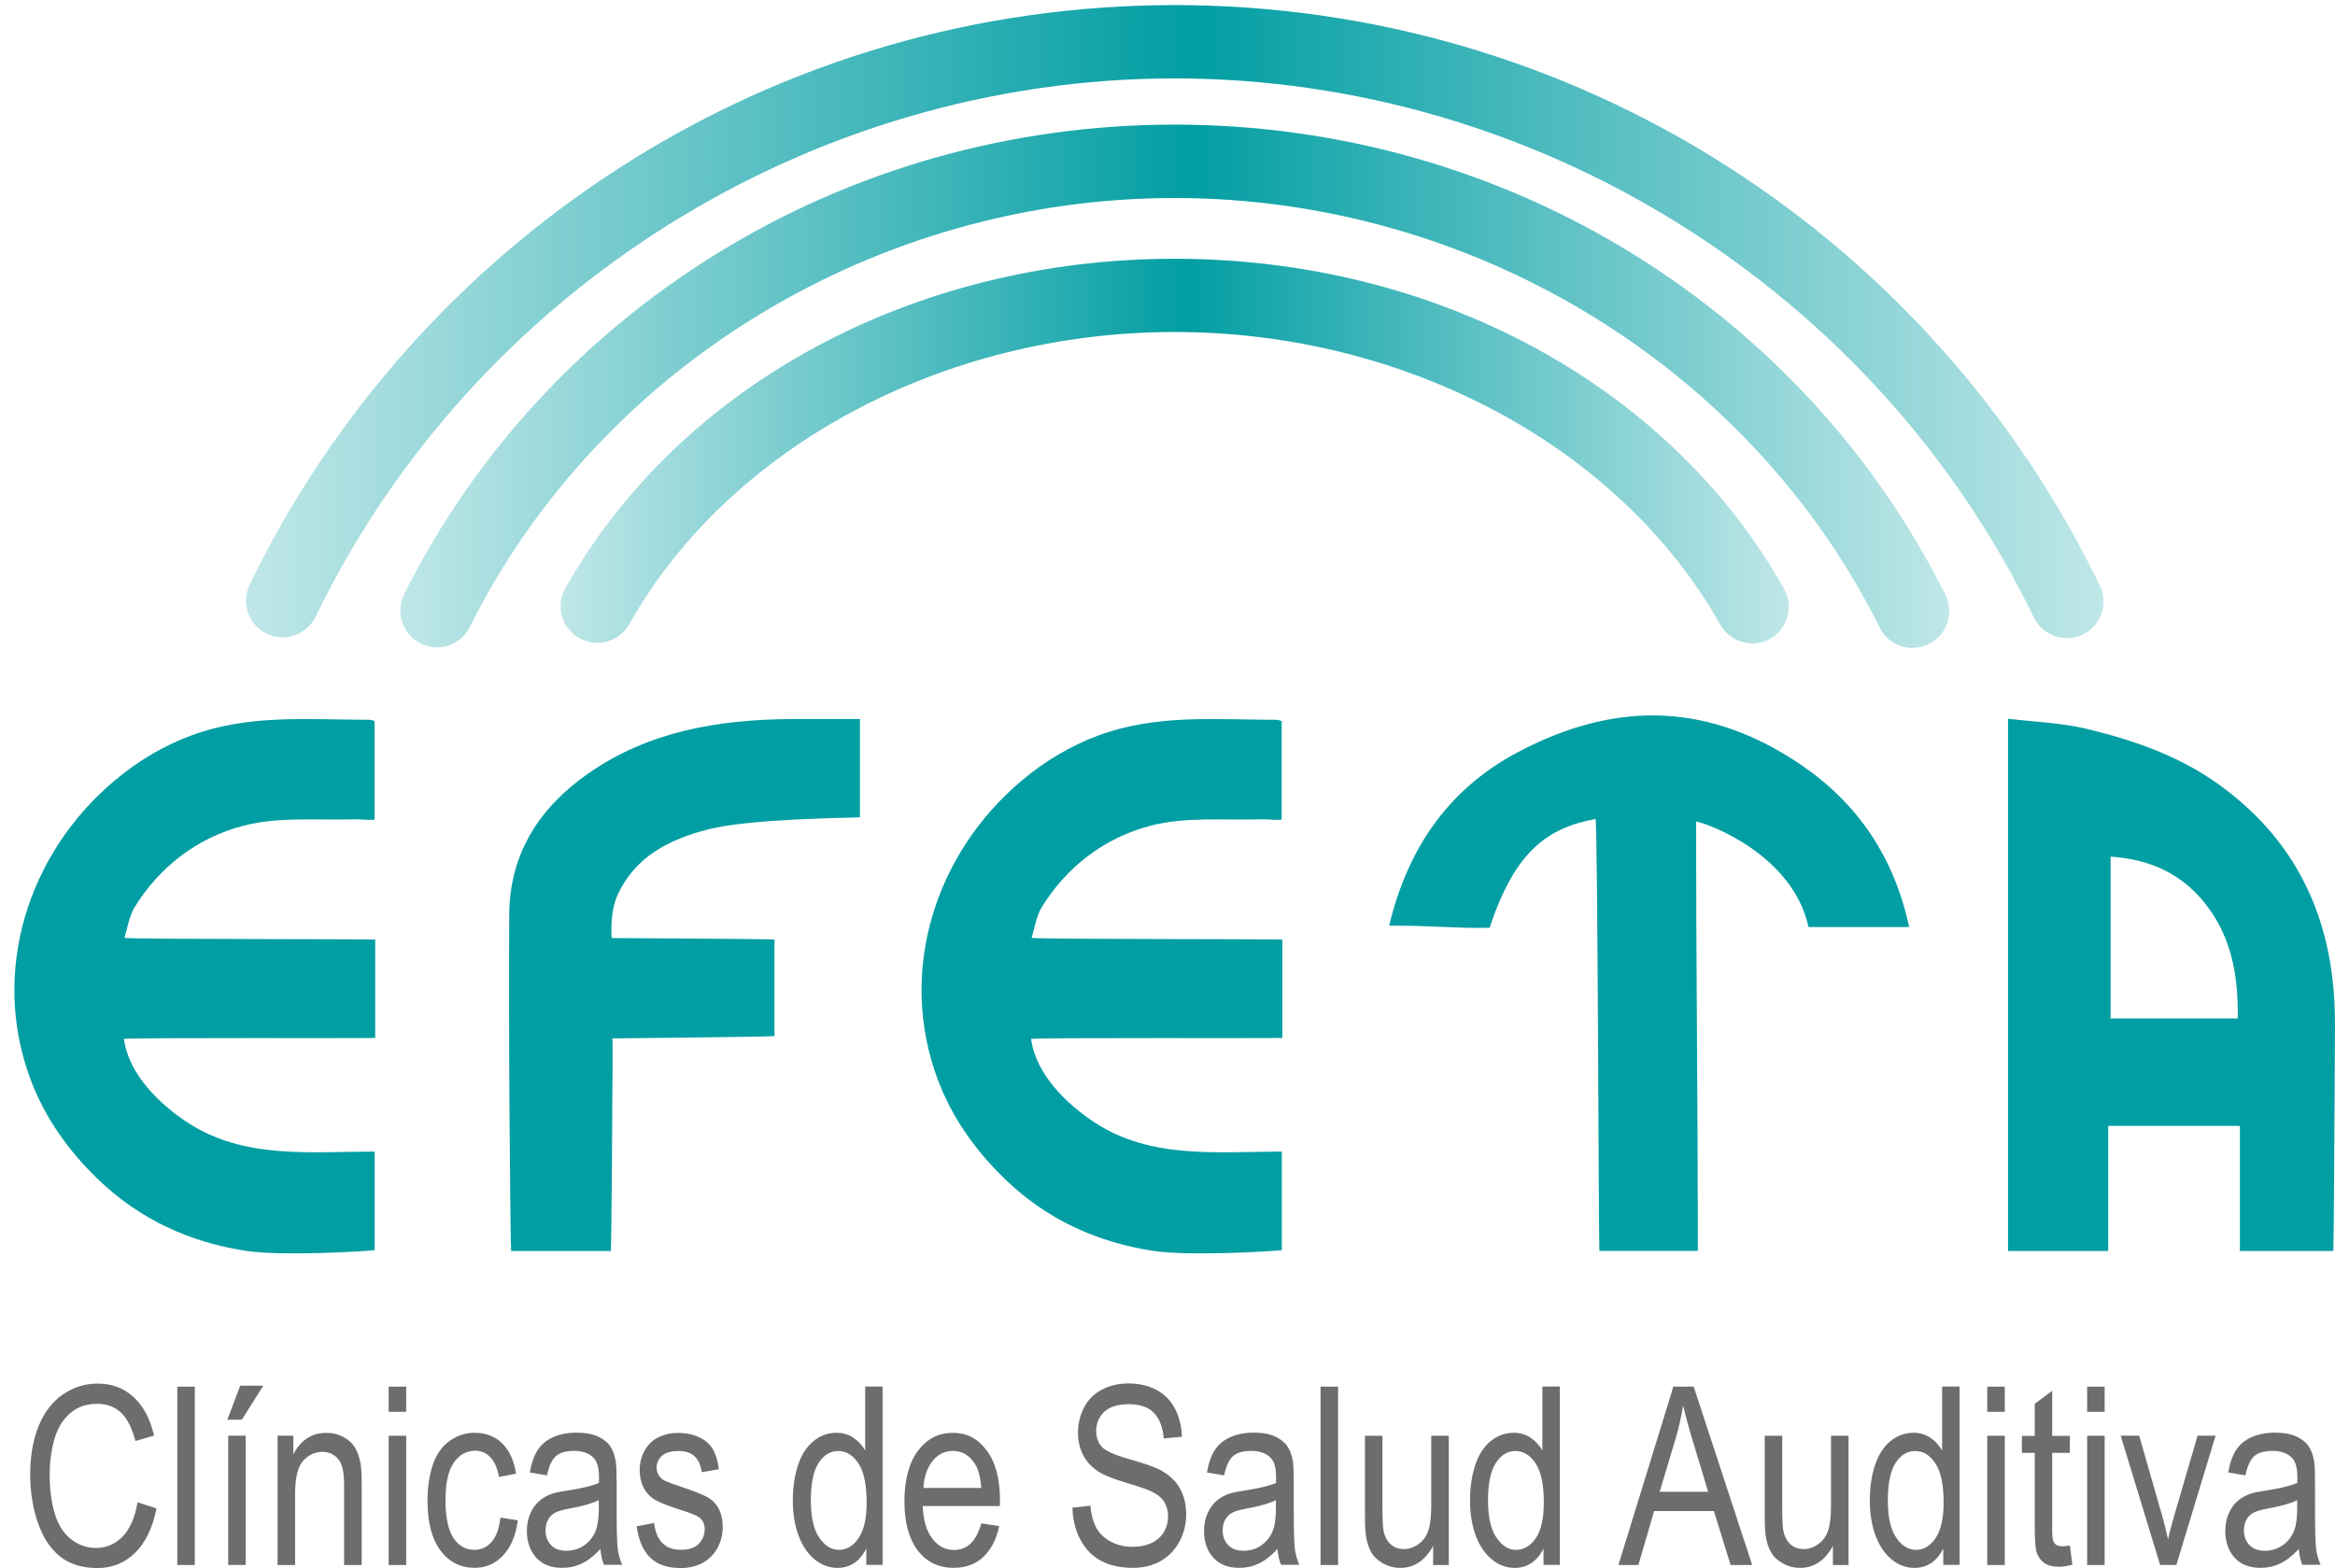
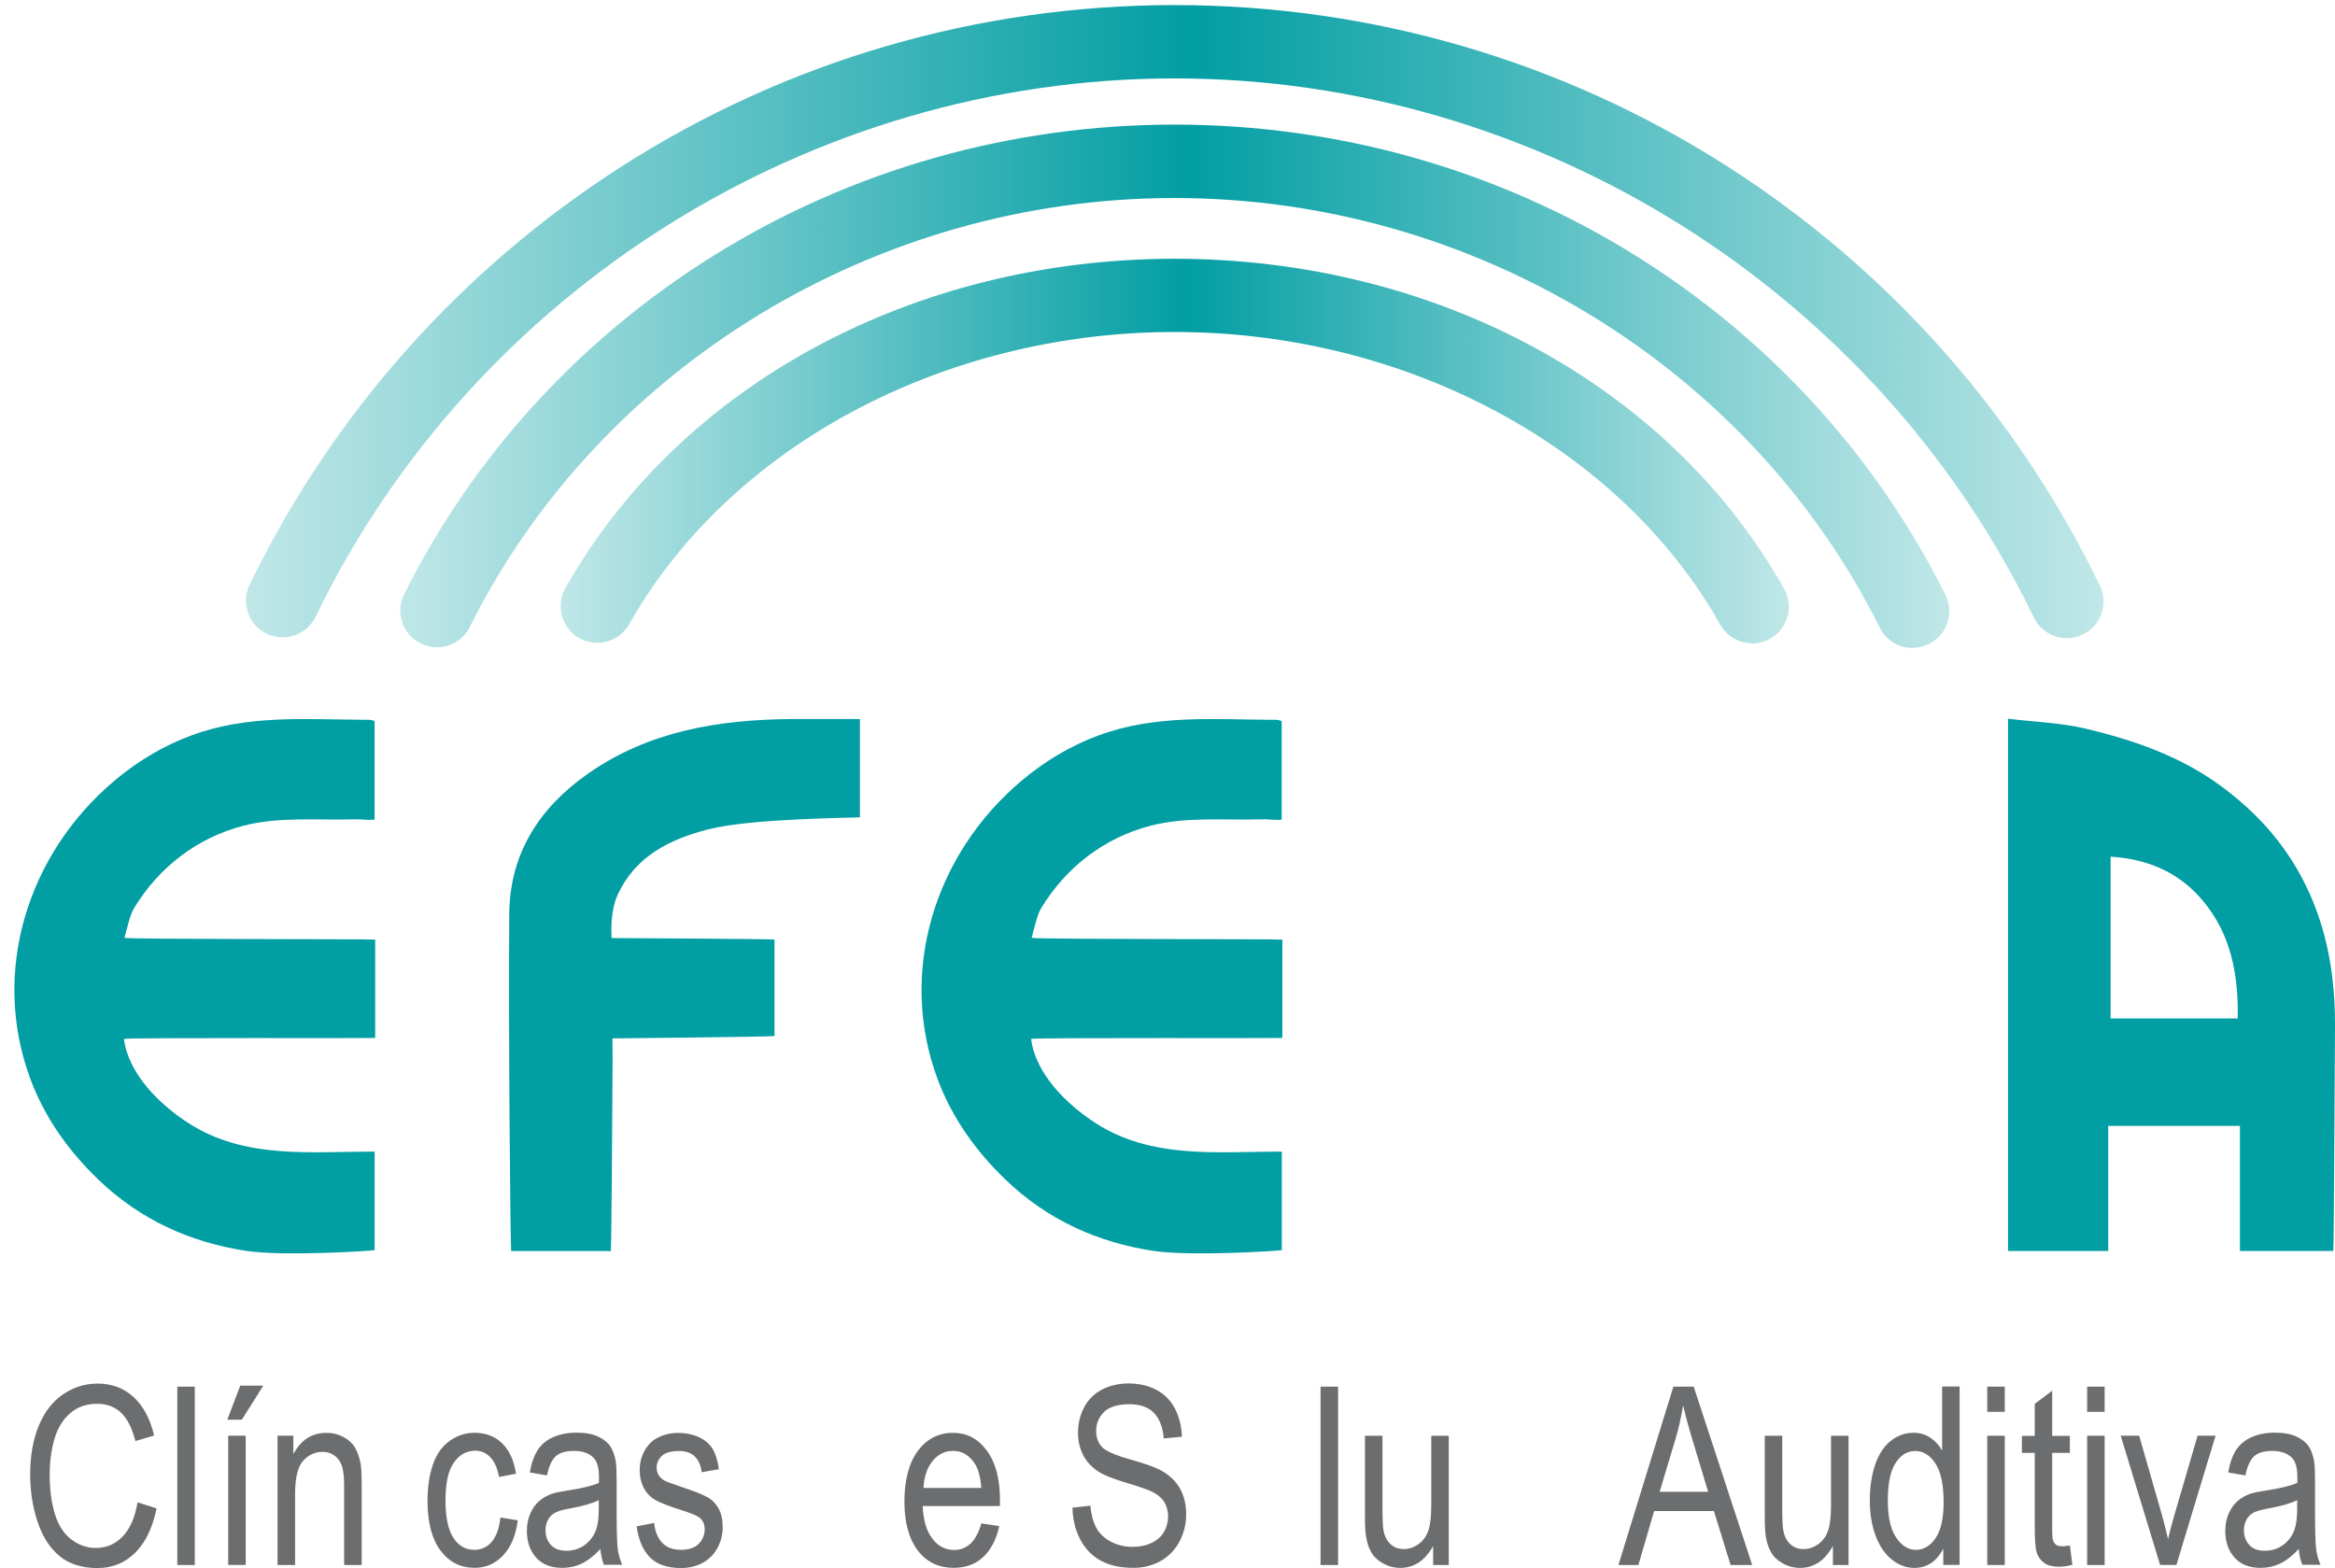
<svg xmlns="http://www.w3.org/2000/svg" width="67" height="45" viewBox="0 0 67 45" fill="none">
  <path d="M64.272 35.896V32.311H60.493V35.899H57.618V20.625C58.42 20.723 59.158 20.744 59.86 20.913C61.213 21.237 62.536 21.693 63.676 22.52C64.817 23.346 65.717 24.374 66.294 25.694C66.829 26.917 67.007 28.177 67 29.488C66.988 31.407 66.969 35.625 66.951 35.899H64.272V35.896ZM64.209 29.228C64.23 27.91 63.999 26.814 63.23 25.874C62.575 25.077 61.69 24.654 60.561 24.584V29.226H64.209V29.228Z" fill="#019EA3" />
  <path d="M3.556 29.813C3.685 30.822 4.582 31.694 5.395 32.222C7.015 33.274 8.911 33.047 10.75 33.047V35.876C10.603 35.901 8.137 36.058 7.067 35.897C5.468 35.656 4.019 35.004 2.818 33.847C1.957 33.019 1.284 32.068 0.875 30.972C-0.277 27.885 0.796 24.493 3.29 22.399C3.949 21.845 4.687 21.401 5.494 21.104C7.12 20.501 8.798 20.648 10.47 20.656C10.54 20.656 10.61 20.642 10.748 20.691V23.521C10.558 23.542 10.357 23.505 10.156 23.512C9.107 23.544 8.015 23.43 6.992 23.694C5.653 24.04 4.561 24.886 3.846 26.061C3.731 26.251 3.654 26.608 3.572 26.915C3.874 26.957 10.519 26.945 10.766 26.964V29.785C10.512 29.801 3.827 29.773 3.556 29.813Z" fill="#019EA3" />
-   <path d="M45.783 23.503C44.411 23.755 43.466 24.424 42.744 26.623C41.854 26.651 41.031 26.553 39.86 26.565C40.398 24.307 41.592 22.638 43.508 21.61C46.463 20.025 49.148 20.226 51.684 21.953C53.292 23.049 54.346 24.578 54.781 26.604H51.894C51.432 24.499 48.973 23.622 48.667 23.575C48.667 27.637 48.718 31.887 48.718 35.895H45.892C45.871 35.64 45.846 23.811 45.783 23.503Z" fill="#019EA3" />
  <path d="M24.675 20.633V23.454C24.486 23.473 21.564 23.48 20.316 23.802C19.208 24.087 18.236 24.571 17.724 25.674C17.483 26.202 17.551 26.92 17.551 26.92C17.551 26.92 21.994 26.943 22.223 26.962V29.732C21.98 29.757 17.572 29.799 17.572 29.799C17.572 29.799 17.579 29.884 17.577 30.486C17.572 32.076 17.544 35.64 17.528 35.902H14.667C14.644 35.68 14.585 29.243 14.613 26.214C14.63 24.48 15.488 23.169 16.876 22.199C18.615 20.983 20.606 20.654 22.672 20.635C23.299 20.631 23.927 20.635 24.677 20.635L24.675 20.633Z" fill="#019EA3" />
  <path d="M29.586 29.813C29.714 30.822 30.612 31.694 31.425 32.222C33.045 33.274 34.94 33.047 36.78 33.047V35.876C36.632 35.901 34.167 36.058 33.096 35.897C31.497 35.656 30.048 35.004 28.847 33.847C27.987 33.019 27.314 32.068 26.905 30.972C25.753 27.885 26.825 24.493 29.319 22.399C29.978 21.845 30.717 21.401 31.523 21.104C33.15 20.501 34.828 20.648 36.499 20.656C36.569 20.656 36.639 20.642 36.777 20.691V23.521C36.588 23.542 36.387 23.505 36.186 23.512C35.136 23.544 34.045 23.43 33.021 23.694C31.682 24.04 30.591 24.886 29.875 26.061C29.761 26.251 29.684 26.608 29.602 26.915C29.904 26.957 36.548 26.945 36.796 26.964V29.785C36.541 29.801 29.857 29.773 29.586 29.813Z" fill="#019EA3" />
  <path d="M59.306 18.314C58.915 18.314 58.539 18.094 58.359 17.72C53.813 8.322 44.135 2.25 33.702 2.25C23.268 2.25 13.604 8.313 9.056 17.697C8.803 18.22 8.172 18.438 7.651 18.185C7.127 17.933 6.91 17.302 7.162 16.78C9.542 11.87 13.237 7.719 17.841 4.774C22.574 1.745 28.057 0.146 33.702 0.146C39.346 0.146 44.836 1.747 49.571 4.779C54.18 7.728 57.873 11.886 60.252 16.804C60.505 17.327 60.287 17.956 59.764 18.209C59.617 18.281 59.46 18.314 59.306 18.314Z" fill="url(#paint0_linear_918_29)" />
  <path d="M54.879 18.595C54.493 18.595 54.119 18.38 53.937 18.011C50.209 10.52 42.267 5.682 33.704 5.682C25.14 5.682 17.21 10.515 13.48 17.992C13.22 18.511 12.589 18.724 12.068 18.464C11.549 18.205 11.337 17.574 11.596 17.053C13.583 13.072 16.661 9.707 20.501 7.32C24.442 4.871 29.006 3.576 33.704 3.576C38.402 3.576 42.973 4.873 46.916 7.325C50.758 9.716 53.837 13.086 55.821 17.071C56.08 17.593 55.868 18.224 55.349 18.481C55.199 18.555 55.038 18.59 54.881 18.59L54.879 18.595Z" fill="url(#paint1_linear_918_29)" />
  <path d="M50.277 18.46C49.91 18.46 49.553 18.266 49.361 17.925C46.488 12.822 40.344 9.527 33.704 9.527C27.064 9.527 20.929 12.818 18.054 17.913C17.769 18.42 17.128 18.598 16.621 18.312C16.116 18.027 15.936 17.385 16.221 16.88C19.512 11.049 26.211 7.426 33.704 7.426C41.197 7.426 47.905 11.056 51.193 16.896C51.478 17.403 51.298 18.044 50.794 18.329C50.63 18.42 50.452 18.465 50.279 18.465L50.277 18.46Z" fill="url(#paint2_linear_918_29)" />
  <path d="M3.951 43.115L4.493 43.286C4.379 43.842 4.175 44.267 3.879 44.559C3.582 44.852 3.222 44.999 2.794 44.999C2.366 44.999 1.992 44.887 1.717 44.662C1.441 44.438 1.228 44.113 1.083 43.685C0.938 43.26 0.866 42.802 0.866 42.313C0.866 41.781 0.948 41.315 1.111 40.918C1.275 40.521 1.506 40.219 1.808 40.014C2.109 39.808 2.441 39.705 2.801 39.705C3.212 39.705 3.556 39.836 3.837 40.095C4.117 40.357 4.311 40.722 4.421 41.196L3.886 41.353C3.79 40.981 3.652 40.71 3.472 40.539C3.292 40.369 3.063 40.285 2.789 40.285C2.474 40.285 2.21 40.378 1.999 40.568C1.787 40.757 1.64 41.009 1.553 41.327C1.467 41.645 1.425 41.972 1.425 42.311C1.425 42.746 1.476 43.127 1.576 43.452C1.677 43.776 1.836 44.02 2.051 44.181C2.266 44.342 2.497 44.422 2.747 44.422C3.051 44.422 3.308 44.312 3.519 44.094C3.729 43.875 3.872 43.55 3.946 43.12L3.951 43.115Z" fill="#6B6D6F" />
  <path d="M5.087 44.911V39.793H5.589V44.911H5.087Z" fill="#6B6D6F" />
  <path d="M6.522 40.741L6.894 39.764H7.555L6.94 40.741H6.524H6.522ZM6.548 44.91V41.201H7.05V44.91H6.548Z" fill="#6B6D6F" />
  <path d="M7.964 44.91V41.201H8.417V41.729C8.635 41.322 8.95 41.119 9.364 41.119C9.544 41.119 9.708 41.159 9.857 41.241C10.007 41.32 10.119 41.425 10.194 41.556C10.268 41.687 10.32 41.841 10.35 42.021C10.369 42.138 10.378 42.342 10.378 42.631V44.912H9.874V42.657C9.874 42.4 9.855 42.211 9.815 42.082C9.775 41.956 9.708 41.853 9.607 41.778C9.507 41.703 9.39 41.664 9.257 41.664C9.042 41.664 8.857 41.748 8.7 41.919C8.544 42.089 8.467 42.412 8.467 42.886V44.912H7.964V44.91Z" fill="#6B6D6F" />
-   <path d="M11.152 40.515V39.793H11.655V40.515H11.152ZM11.152 44.911V41.202H11.655V44.911H11.152Z" fill="#6B6D6F" />
  <path d="M14.361 43.55L14.857 43.63C14.803 44.055 14.665 44.389 14.441 44.63C14.219 44.871 13.945 44.992 13.62 44.992C13.213 44.992 12.886 44.826 12.639 44.495C12.391 44.163 12.267 43.688 12.267 43.069C12.267 42.669 12.321 42.319 12.426 42.017C12.533 41.715 12.695 41.491 12.912 41.342C13.129 41.192 13.365 41.117 13.62 41.117C13.943 41.117 14.207 41.22 14.412 41.423C14.618 41.627 14.749 41.916 14.807 42.291L14.319 42.384C14.272 42.134 14.19 41.947 14.071 41.821C13.952 41.694 13.809 41.631 13.641 41.631C13.386 41.631 13.181 41.746 13.022 41.973C12.863 42.199 12.783 42.559 12.783 43.05C12.783 43.541 12.861 43.91 13.012 44.137C13.164 44.364 13.365 44.476 13.611 44.476C13.809 44.476 13.973 44.401 14.106 44.249C14.239 44.097 14.324 43.866 14.359 43.55H14.361Z" fill="#6B6D6F" />
  <path d="M17.227 44.453C17.04 44.652 16.86 44.79 16.689 44.871C16.516 44.953 16.331 44.993 16.133 44.993C15.805 44.993 15.555 44.893 15.38 44.694C15.205 44.495 15.118 44.24 15.118 43.932C15.118 43.75 15.151 43.584 15.216 43.434C15.282 43.285 15.368 43.163 15.476 43.072C15.583 42.981 15.705 42.913 15.838 42.866C15.936 42.834 16.086 42.803 16.287 42.773C16.694 42.712 16.993 42.639 17.184 42.555C17.184 42.469 17.187 42.415 17.187 42.392C17.187 42.135 17.14 41.955 17.044 41.849C16.916 41.707 16.724 41.637 16.471 41.637C16.235 41.637 16.06 41.688 15.946 41.791C15.834 41.894 15.749 42.079 15.696 42.34L15.202 42.256C15.247 41.992 15.322 41.782 15.425 41.618C15.527 41.457 15.675 41.331 15.868 41.244C16.062 41.158 16.287 41.113 16.542 41.113C16.796 41.113 17.002 41.151 17.161 41.225C17.32 41.3 17.437 41.394 17.512 41.506C17.586 41.618 17.638 41.761 17.668 41.934C17.685 42.041 17.694 42.233 17.694 42.513V43.352C17.694 43.937 17.706 44.306 17.727 44.46C17.748 44.614 17.79 44.764 17.853 44.904H17.327C17.276 44.773 17.241 44.621 17.227 44.446V44.453ZM17.184 43.048C17.002 43.142 16.726 43.221 16.362 43.287C16.154 43.324 16.009 43.366 15.922 43.413C15.836 43.46 15.77 43.528 15.724 43.616C15.677 43.705 15.653 43.806 15.653 43.916C15.653 44.084 15.705 44.222 15.805 44.334C15.908 44.446 16.055 44.502 16.252 44.502C16.448 44.502 16.619 44.449 16.768 44.343C16.918 44.238 17.03 44.093 17.1 43.909C17.154 43.766 17.182 43.558 17.182 43.28V43.048H17.184Z" fill="#6B6D6F" />
  <path d="M18.271 43.802L18.769 43.704C18.797 43.954 18.874 44.143 19.003 44.276C19.131 44.41 19.309 44.475 19.538 44.475C19.767 44.475 19.94 44.417 20.052 44.3C20.164 44.183 20.22 44.045 20.22 43.886C20.22 43.743 20.171 43.631 20.073 43.552C20.003 43.496 19.832 43.426 19.559 43.339C19.19 43.222 18.933 43.122 18.79 43.038C18.648 42.953 18.54 42.834 18.465 42.685C18.39 42.535 18.355 42.369 18.355 42.187C18.355 42.021 18.386 41.869 18.447 41.729C18.507 41.589 18.589 41.472 18.694 41.378C18.771 41.306 18.879 41.245 19.014 41.196C19.15 41.147 19.295 41.121 19.449 41.121C19.683 41.121 19.886 41.163 20.064 41.247C20.239 41.331 20.37 41.444 20.454 41.589C20.538 41.731 20.597 41.923 20.627 42.163L20.134 42.248C20.111 42.056 20.047 41.909 19.94 41.801C19.832 41.694 19.68 41.64 19.484 41.64C19.253 41.64 19.087 41.687 18.989 41.782C18.89 41.878 18.841 41.99 18.841 42.117C18.841 42.199 18.863 42.271 18.902 42.336C18.944 42.404 19.007 42.46 19.096 42.505C19.148 42.528 19.295 42.582 19.54 42.666C19.895 42.785 20.146 42.881 20.286 42.958C20.426 43.033 20.538 43.143 20.618 43.288C20.697 43.433 20.737 43.61 20.737 43.825C20.737 44.04 20.688 44.232 20.59 44.417C20.491 44.601 20.351 44.744 20.167 44.847C19.982 44.947 19.774 44.998 19.54 44.998C19.155 44.998 18.86 44.898 18.657 44.699C18.453 44.498 18.325 44.202 18.269 43.809L18.271 43.802Z" fill="#6B6D6F" />
-   <path d="M24.858 44.91V44.443C24.668 44.809 24.392 44.994 24.028 44.994C23.792 44.994 23.572 44.912 23.373 44.749C23.175 44.585 23.02 44.358 22.913 44.066C22.805 43.774 22.749 43.438 22.749 43.059C22.749 42.68 22.798 42.353 22.896 42.051C22.995 41.75 23.144 41.519 23.341 41.357C23.539 41.196 23.759 41.117 24.004 41.117C24.184 41.117 24.343 41.163 24.483 41.257C24.624 41.35 24.738 41.474 24.825 41.626V39.789H25.325V44.908H24.858V44.91ZM23.266 43.059C23.266 43.533 23.345 43.889 23.507 44.125C23.668 44.361 23.857 44.477 24.075 44.477C24.292 44.477 24.481 44.365 24.635 44.141C24.79 43.917 24.867 43.573 24.867 43.113C24.867 42.605 24.787 42.231 24.631 41.995C24.474 41.757 24.28 41.64 24.051 41.64C23.822 41.64 23.64 41.755 23.49 41.981C23.341 42.208 23.266 42.57 23.266 43.061V43.059Z" fill="#6B6D6F" />
  <path d="M28.151 43.716L28.672 43.795C28.59 44.174 28.438 44.468 28.216 44.679C27.994 44.889 27.711 44.992 27.365 44.992C26.931 44.992 26.587 44.826 26.332 44.492C26.078 44.157 25.951 43.69 25.951 43.087C25.951 42.484 26.08 41.979 26.337 41.636C26.594 41.292 26.928 41.119 27.34 41.119C27.751 41.119 28.062 41.287 28.314 41.626C28.567 41.963 28.693 42.44 28.693 43.052C28.693 43.089 28.693 43.145 28.691 43.22H26.475C26.494 43.627 26.585 43.94 26.753 44.155C26.919 44.373 27.127 44.48 27.375 44.48C27.559 44.48 27.716 44.419 27.847 44.298C27.978 44.176 28.081 43.985 28.158 43.718L28.151 43.716ZM26.498 42.699H28.158C28.134 42.388 28.071 42.152 27.968 41.998C27.807 41.755 27.599 41.636 27.344 41.636C27.113 41.636 26.919 41.731 26.76 41.925C26.603 42.12 26.515 42.377 26.498 42.701V42.699Z" fill="#6B6D6F" />
  <path d="M30.775 43.265L31.287 43.209C31.311 43.466 31.367 43.674 31.455 43.84C31.544 44.006 31.682 44.137 31.869 44.238C32.056 44.338 32.266 44.39 32.498 44.39C32.706 44.39 32.888 44.352 33.047 44.275C33.206 44.198 33.323 44.093 33.4 43.96C33.477 43.826 33.517 43.679 33.517 43.52C33.517 43.361 33.479 43.219 33.405 43.099C33.33 42.98 33.206 42.88 33.035 42.798C32.925 42.744 32.682 42.662 32.306 42.548C31.93 42.436 31.666 42.328 31.514 42.228C31.317 42.099 31.173 41.94 31.077 41.751C30.981 41.562 30.932 41.349 30.932 41.113C30.932 40.853 30.99 40.613 31.107 40.388C31.224 40.164 31.397 39.993 31.621 39.877C31.846 39.76 32.098 39.701 32.374 39.701C32.678 39.701 32.947 39.762 33.178 39.883C33.409 40.005 33.589 40.185 33.713 40.423C33.837 40.662 33.905 40.931 33.914 41.23L33.393 41.279C33.365 40.956 33.269 40.711 33.11 40.545C32.949 40.379 32.711 40.297 32.395 40.297C32.08 40.297 31.827 40.372 31.677 40.522C31.528 40.671 31.453 40.853 31.453 41.064C31.453 41.248 31.507 41.398 31.612 41.517C31.717 41.636 31.988 41.758 32.43 41.882C32.872 42.006 33.173 42.115 33.337 42.209C33.575 42.347 33.753 42.52 33.865 42.73C33.98 42.941 34.036 43.184 34.036 43.459C34.036 43.735 33.973 43.988 33.849 44.228C33.722 44.469 33.545 44.656 33.311 44.792C33.077 44.925 32.813 44.993 32.521 44.993C32.15 44.993 31.839 44.925 31.589 44.789C31.339 44.654 31.14 44.45 30.997 44.179C30.855 43.908 30.78 43.602 30.773 43.258L30.775 43.265Z" fill="#6B6D6F" />
-   <path d="M36.656 44.453C36.469 44.652 36.289 44.79 36.118 44.871C35.945 44.953 35.761 44.993 35.562 44.993C35.235 44.993 34.985 44.893 34.809 44.694C34.634 44.495 34.548 44.24 34.548 43.932C34.548 43.75 34.58 43.584 34.646 43.434C34.711 43.285 34.798 43.163 34.905 43.072C35.013 42.981 35.134 42.913 35.267 42.866C35.366 42.834 35.515 42.803 35.716 42.773C36.123 42.712 36.422 42.639 36.614 42.555C36.614 42.469 36.616 42.415 36.616 42.392C36.616 42.135 36.569 41.955 36.473 41.849C36.345 41.707 36.153 41.637 35.901 41.637C35.665 41.637 35.489 41.688 35.375 41.791C35.263 41.894 35.179 42.079 35.125 42.34L34.632 42.256C34.676 41.992 34.751 41.782 34.854 41.618C34.957 41.457 35.104 41.331 35.298 41.244C35.492 41.158 35.716 41.113 35.971 41.113C36.226 41.113 36.431 41.151 36.59 41.225C36.749 41.3 36.866 41.394 36.941 41.506C37.016 41.618 37.067 41.761 37.097 41.934C37.114 42.041 37.123 42.233 37.123 42.513V43.352C37.123 43.937 37.135 44.306 37.156 44.46C37.177 44.614 37.219 44.764 37.282 44.904H36.756C36.705 44.773 36.67 44.621 36.656 44.446V44.453ZM36.614 43.048C36.431 43.142 36.156 43.221 35.791 43.287C35.583 43.324 35.438 43.366 35.352 43.413C35.265 43.46 35.2 43.528 35.153 43.616C35.106 43.705 35.083 43.806 35.083 43.916C35.083 44.084 35.134 44.222 35.235 44.334C35.338 44.446 35.485 44.502 35.681 44.502C35.877 44.502 36.048 44.449 36.198 44.343C36.347 44.238 36.459 44.093 36.529 43.909C36.583 43.766 36.611 43.558 36.611 43.28V43.048H36.614Z" fill="#6B6D6F" />
  <path d="M37.892 44.911V39.793H38.395V44.911H37.892Z" fill="#6B6D6F" />
  <path d="M41.122 44.91V44.365C40.891 44.784 40.578 44.994 40.18 44.994C40.005 44.994 39.841 44.952 39.689 44.868C39.538 44.784 39.425 44.679 39.351 44.552C39.276 44.426 39.224 44.27 39.196 44.087C39.175 43.963 39.166 43.769 39.166 43.501V41.203H39.668V43.26C39.668 43.587 39.678 43.809 39.699 43.924C39.731 44.09 39.797 44.218 39.9 44.314C40.003 44.407 40.129 44.454 40.281 44.454C40.433 44.454 40.573 44.405 40.706 44.309C40.839 44.214 40.933 44.08 40.987 43.914C41.043 43.748 41.068 43.505 41.068 43.19V41.203H41.571V44.912H41.12L41.122 44.91Z" fill="#6B6D6F" />
-   <path d="M44.289 44.91V44.443C44.1 44.809 43.824 44.994 43.459 44.994C43.223 44.994 43.004 44.912 42.805 44.749C42.606 44.585 42.452 44.358 42.344 44.066C42.237 43.774 42.181 43.438 42.181 43.059C42.181 42.68 42.23 42.353 42.328 42.051C42.426 41.75 42.576 41.519 42.772 41.357C42.971 41.196 43.191 41.117 43.436 41.117C43.616 41.117 43.775 41.163 43.915 41.257C44.055 41.35 44.17 41.474 44.256 41.626V39.789H44.757V44.908H44.289V44.91ZM42.697 43.059C42.697 43.533 42.777 43.889 42.938 44.125C43.099 44.361 43.289 44.477 43.506 44.477C43.724 44.477 43.913 44.365 44.067 44.141C44.221 43.917 44.298 43.573 44.298 43.113C44.298 42.605 44.219 42.231 44.062 41.995C43.906 41.757 43.712 41.64 43.483 41.64C43.254 41.64 43.071 41.755 42.922 41.981C42.772 42.208 42.697 42.57 42.697 43.061V43.059Z" fill="#6B6D6F" />
  <path d="M46.439 44.911L48.015 39.793H48.599L50.277 44.911H49.658L49.178 43.362H47.463L47.012 44.911H46.435H46.439ZM47.622 42.81H49.013L48.585 41.392C48.454 40.962 48.358 40.606 48.295 40.331C48.244 40.658 48.169 40.985 48.073 41.307L47.622 42.808V42.81Z" fill="#6B6D6F" />
  <path d="M52.593 44.91V44.365C52.362 44.784 52.049 44.994 51.651 44.994C51.476 44.994 51.312 44.952 51.16 44.868C51.009 44.784 50.896 44.679 50.822 44.552C50.747 44.426 50.695 44.27 50.667 44.087C50.646 43.963 50.637 43.769 50.637 43.501V41.203H51.139V43.26C51.139 43.587 51.149 43.809 51.17 43.924C51.203 44.09 51.268 44.218 51.371 44.314C51.474 44.407 51.6 44.454 51.752 44.454C51.904 44.454 52.044 44.405 52.177 44.309C52.31 44.214 52.404 44.08 52.458 43.914C52.514 43.748 52.539 43.505 52.539 43.19V41.203H53.042V44.912H52.591L52.593 44.91Z" fill="#6B6D6F" />
  <path d="M55.76 44.91V44.443C55.571 44.809 55.295 44.994 54.93 44.994C54.694 44.994 54.475 44.912 54.276 44.749C54.077 44.585 53.923 44.358 53.816 44.066C53.708 43.774 53.652 43.438 53.652 43.059C53.652 42.68 53.701 42.353 53.799 42.051C53.897 41.75 54.047 41.519 54.243 41.357C54.442 41.196 54.662 41.117 54.907 41.117C55.087 41.117 55.246 41.163 55.386 41.257C55.526 41.35 55.641 41.474 55.727 41.626V39.789H56.228V44.908H55.76V44.91ZM54.169 43.059C54.169 43.533 54.248 43.889 54.409 44.125C54.571 44.361 54.76 44.477 54.977 44.477C55.194 44.477 55.384 44.365 55.538 44.141C55.692 43.917 55.77 43.573 55.77 43.113C55.77 42.605 55.69 42.231 55.533 41.995C55.377 41.757 55.183 41.64 54.954 41.64C54.725 41.64 54.542 41.755 54.393 41.981C54.243 42.208 54.169 42.57 54.169 43.061V43.059Z" fill="#6B6D6F" />
  <path d="M57.022 40.515V39.793H57.525V40.515H57.022ZM57.022 44.911V41.202H57.525V44.911H57.022Z" fill="#6B6D6F" />
  <path d="M59.392 44.349L59.465 44.905C59.322 44.942 59.196 44.961 59.084 44.961C58.901 44.961 58.759 44.926 58.658 44.853C58.558 44.781 58.488 44.687 58.446 44.568C58.404 44.449 58.385 44.204 58.385 43.827V41.693H58.016V41.205H58.385V40.286L58.885 39.91V41.205H59.392V41.693H58.885V43.862C58.885 44.042 58.894 44.157 58.911 44.208C58.929 44.26 58.957 44.299 58.997 44.33C59.037 44.36 59.095 44.374 59.17 44.374C59.226 44.374 59.299 44.367 59.392 44.351V44.349Z" fill="#6B6D6F" />
  <path d="M59.888 40.515V39.793H60.39V40.515H59.888ZM59.888 44.911V41.202H60.39V44.911H59.888Z" fill="#6B6D6F" />
  <path d="M61.982 44.91L60.851 41.201H61.381L62.019 43.422C62.087 43.662 62.152 43.91 62.209 44.169C62.253 43.973 62.316 43.739 62.395 43.464L63.057 41.201H63.573L62.449 44.91H61.98H61.982Z" fill="#6B6D6F" />
  <path d="M65.96 44.453C65.773 44.652 65.593 44.79 65.422 44.871C65.249 44.953 65.065 44.993 64.866 44.993C64.539 44.993 64.289 44.893 64.113 44.694C63.938 44.495 63.852 44.24 63.852 43.932C63.852 43.75 63.884 43.584 63.95 43.434C64.015 43.285 64.102 43.163 64.209 43.072C64.317 42.981 64.438 42.913 64.571 42.866C64.67 42.834 64.819 42.803 65.02 42.773C65.427 42.712 65.726 42.639 65.918 42.555C65.918 42.469 65.92 42.415 65.92 42.392C65.92 42.135 65.873 41.955 65.777 41.849C65.649 41.707 65.457 41.637 65.205 41.637C64.969 41.637 64.793 41.688 64.679 41.791C64.567 41.894 64.483 42.079 64.429 42.34L63.936 42.256C63.98 41.992 64.055 41.782 64.158 41.618C64.261 41.457 64.408 41.331 64.602 41.244C64.796 41.158 65.02 41.113 65.275 41.113C65.53 41.113 65.735 41.151 65.894 41.225C66.053 41.3 66.17 41.394 66.245 41.506C66.32 41.618 66.371 41.761 66.401 41.934C66.418 42.041 66.427 42.233 66.427 42.513V43.352C66.427 43.937 66.439 44.306 66.46 44.46C66.481 44.614 66.523 44.764 66.586 44.904H66.06C66.009 44.773 65.974 44.621 65.96 44.446V44.453ZM65.918 43.048C65.735 43.142 65.46 43.221 65.095 43.287C64.887 43.324 64.742 43.366 64.656 43.413C64.569 43.46 64.504 43.528 64.457 43.616C64.41 43.705 64.387 43.806 64.387 43.916C64.387 44.084 64.438 44.222 64.539 44.334C64.642 44.446 64.789 44.502 64.985 44.502C65.181 44.502 65.352 44.449 65.502 44.343C65.651 44.238 65.763 44.093 65.834 43.909C65.887 43.766 65.915 43.558 65.915 43.28V43.048H65.918Z" fill="#6B6D6F" />
  <defs>
    <linearGradient id="paint0_linear_918_29" x1="7.057" y1="9.231" x2="60.358" y2="9.231" gradientUnits="userSpaceOnUse">
      <stop stop-color="#C0E7E8" />
      <stop offset="0.51" stop-color="#019EA3" />
      <stop offset="1" stop-color="#C0E7E8" />
    </linearGradient>
    <linearGradient id="paint1_linear_918_29" x1="11.484" y1="11.086" x2="55.928" y2="11.086" gradientUnits="userSpaceOnUse">
      <stop stop-color="#C0E7E8" />
      <stop offset="0.51" stop-color="#019EA3" />
      <stop offset="1" stop-color="#C0E7E8" />
    </linearGradient>
    <linearGradient id="paint2_linear_918_29" x1="16.086" y1="12.942" x2="51.329" y2="12.942" gradientUnits="userSpaceOnUse">
      <stop stop-color="#C0E7E8" />
      <stop offset="0.51" stop-color="#019EA3" />
      <stop offset="1" stop-color="#C0E7E8" />
    </linearGradient>
  </defs>
</svg>